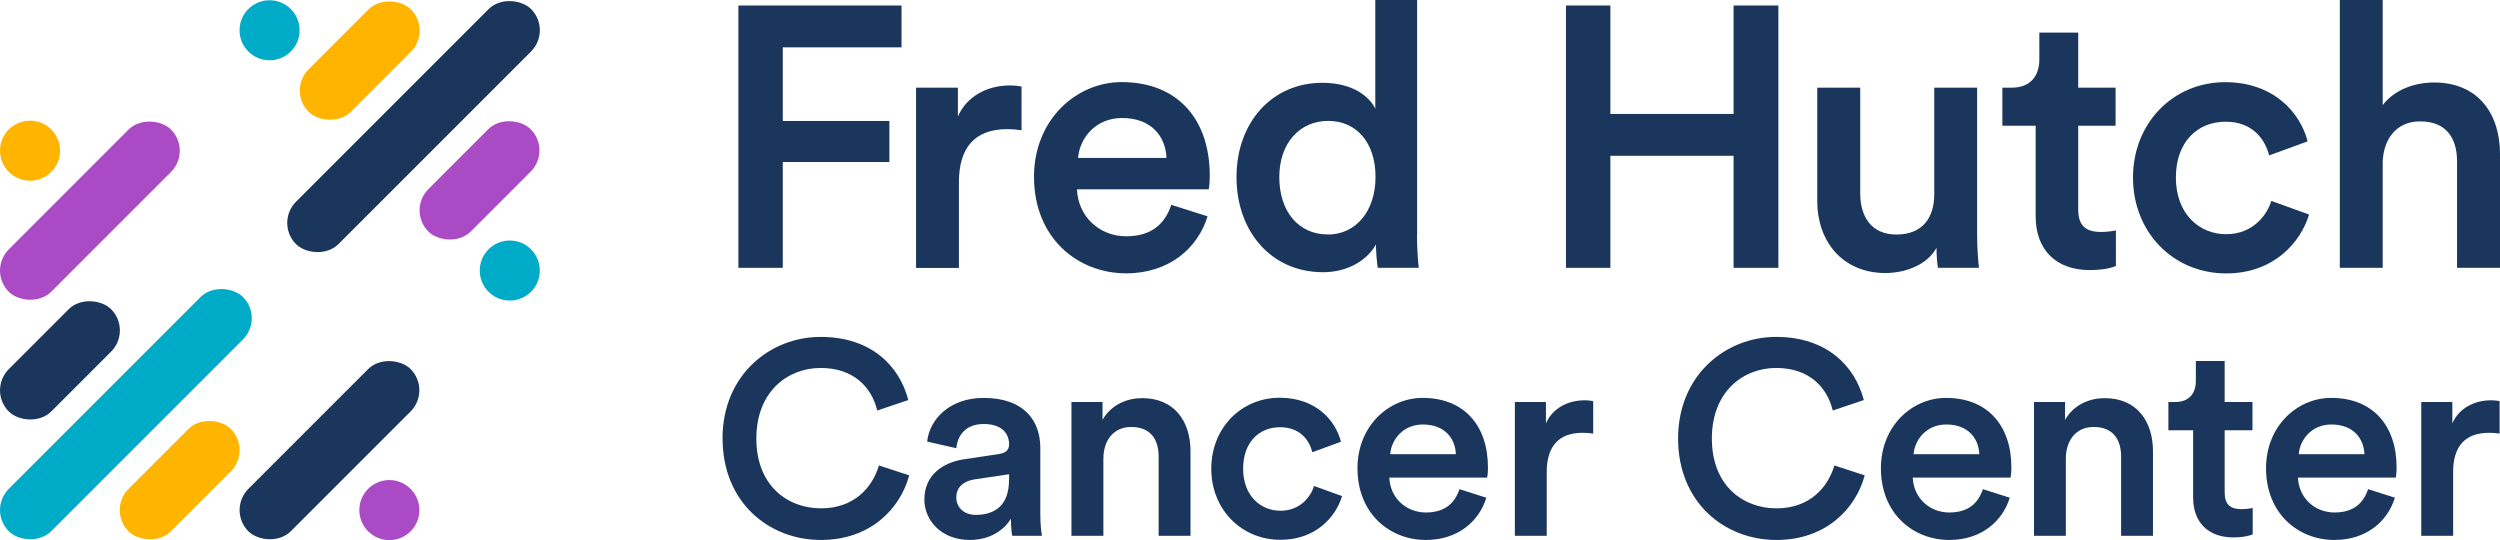
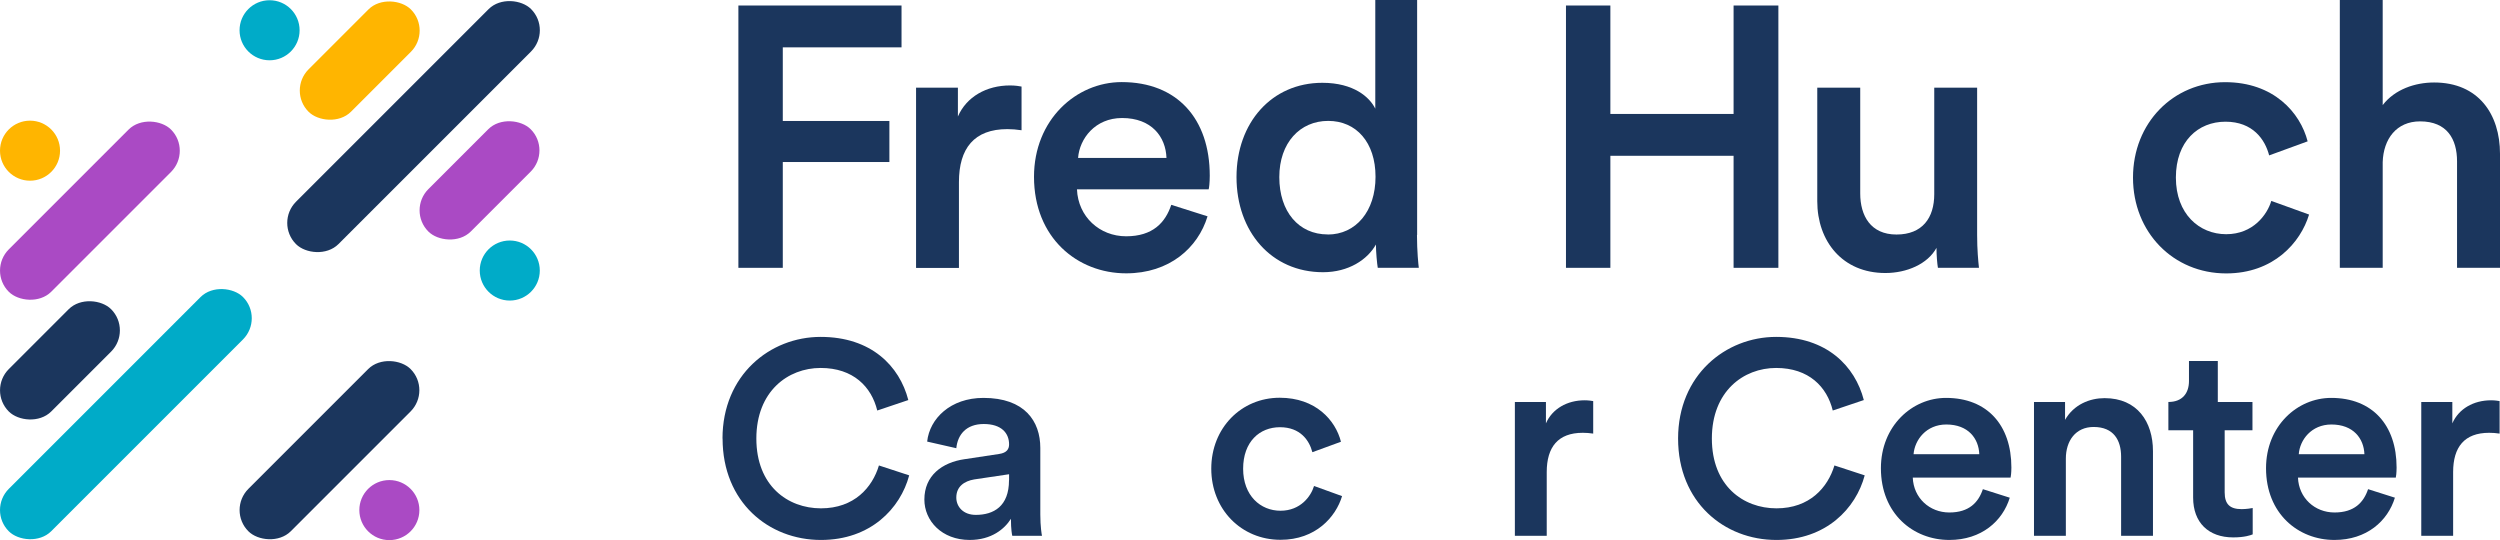
<svg xmlns="http://www.w3.org/2000/svg" id="Layer_2" viewBox="0 0 313.08 67.64">
  <defs>
    <style>.cls-1{fill:#00abc8;}.cls-2{fill:#ffb500;}.cls-3{fill:#aa4ac4;}.cls-4{fill:#1b365d;}</style>
  </defs>
  <g id="Layer_1-2">
    <g>
      <polygon class="cls-4" points="92.47 33.54 92.47 .69 112.9 .69 112.9 5.93 98.03 5.93 98.03 15.15 111.38 15.15 111.38 20.29 98.03 20.29 98.03 33.54 92.47 33.54 92.47 33.54" />
      <path class="cls-4" d="M127.92,16.31c-.6-.09-1.21-.14-1.76-.14-4.17,0-6.07,2.41-6.07,6.63v10.75h-5.37V10.98h5.24v3.61c1.07-2.46,3.57-3.89,6.53-3.89,.65,0,1.2,.09,1.44,.14v5.47h0Z" />
      <path class="cls-4" d="M146.08,19.78c-.09-2.64-1.85-5-5.56-5-3.38,0-5.33,2.59-5.51,5h11.07Zm5.14,7.32c-1.2,3.94-4.77,7.13-10.19,7.13-6.11,0-11.54-4.45-11.54-12.09,0-7.14,5.28-11.86,10.98-11.86,6.95,0,11.03,4.59,11.03,11.72,0,.88-.09,1.62-.14,1.71h-16.49c.14,3.43,2.83,5.88,6.16,5.88s4.91-1.71,5.65-3.94l4.54,1.44h0Z" />
      <path class="cls-4" d="M166.28,29.37c3.52,0,5.98-2.92,5.98-7.23s-2.41-7-5.93-7-6.12,2.73-6.12,7.04,2.41,7.18,6.07,7.18h0Zm11.17,.05c0,2.04,.18,3.75,.23,4.12h-5.14c-.09-.51-.23-1.99-.23-2.92-1.06,1.9-3.43,3.47-6.62,3.47-6.49,0-10.84-5.1-10.84-11.91s4.4-11.81,10.75-11.81c3.94,0,5.93,1.81,6.63,3.24V0h5.24V29.42h0Z" />
      <polygon class="cls-4" points="217.1 33.54 217.1 19.51 201.67 19.51 201.67 33.54 196.11 33.54 196.11 .69 201.67 .69 201.67 14.27 217.1 14.27 217.1 .69 222.71 .69 222.71 33.54 217.1 33.54 217.1 33.54" />
      <path class="cls-4" d="M236.1,34.19c-5.37,0-8.52-3.98-8.52-8.99V10.98h5.38v13.25c0,2.78,1.3,5.14,4.54,5.14s4.73-2.08,4.73-5.05V10.98h5.37V29.42c0,1.85,.14,3.29,.23,4.12h-5.14c-.09-.51-.18-1.58-.18-2.5-1.11,2.04-3.75,3.15-6.39,3.15h0Z" />
-       <path class="cls-4" d="M260.26,10.98h4.68v4.77h-4.68v10.47c0,1.99,.88,2.83,2.87,2.83,.74,0,1.62-.14,1.85-.19v4.45c-.33,.14-1.34,.51-3.29,.51-4.17,0-6.76-2.5-6.76-6.72V15.75h-4.17v-4.77h1.16c2.41,0,3.47-1.53,3.47-3.52v-3.38h4.87v6.9h0Z" />
      <path class="cls-4" d="M272.49,22.24c0,4.54,2.92,7.09,6.3,7.09s5.14-2.46,5.65-4.17l4.73,1.71c-1.07,3.52-4.45,7.37-10.38,7.37-6.62,0-11.67-5.14-11.67-12s5.05-11.95,11.54-11.95c6.07,0,9.4,3.8,10.33,7.41l-4.82,1.76c-.51-1.99-2.04-4.22-5.47-4.22s-6.21,2.46-6.21,7h0Z" />
      <path class="cls-4" d="M298.39,33.54h-5.37V0h5.37V13.16c1.53-1.99,4.08-2.83,6.44-2.83,5.56,0,8.25,3.98,8.25,8.94v14.27h-5.38v-13.34c0-2.78-1.25-5-4.63-5-2.97,0-4.59,2.22-4.68,5.1v13.25h0Z" />
      <path class="cls-4" d="M90.48,54.92c0-7.95,5.95-12.73,12.29-12.73s9.88,3.65,10.98,7.91l-3.89,1.31c-.72-2.96-2.99-5.33-7.09-5.33s-8.05,2.93-8.05,8.84,3.92,8.74,8.09,8.74,6.44-2.62,7.26-5.37l3.79,1.24c-1.1,4.13-4.82,8.09-11.05,8.09-6.57,0-12.32-4.75-12.32-12.7h0Z" />
      <path class="cls-4" d="M126.37,60.15v-.76l-4.37,.65c-1.24,.21-2.24,.89-2.24,2.27,0,1.14,.86,2.17,2.44,2.17,2.24,0,4.16-1.07,4.16-4.34h0Zm-5.54-2.65l4.3-.65c.96-.14,1.24-.62,1.24-1.2,0-1.41-.96-2.55-3.17-2.55s-3.27,1.34-3.44,3.03l-3.65-.83c.31-2.89,2.93-5.47,7.05-5.47,5.16,0,7.12,2.92,7.12,6.26v8.33c0,1.51,.17,2.51,.21,2.68h-3.72c-.03-.1-.17-.79-.17-2.13-.79,1.27-2.44,2.65-5.16,2.65-3.51,0-5.68-2.41-5.68-5.06,0-2.99,2.2-4.65,5.06-5.06h0Z" />
-       <path class="cls-4" d="M138.17,67.1h-3.99v-16.76h3.89v2.24c1.1-1.93,3.1-2.72,4.96-2.72,4.09,0,6.06,2.96,6.06,6.64v10.6h-3.99v-9.91c0-2.06-.93-3.72-3.44-3.72-2.27,0-3.48,1.75-3.48,3.96v9.67h0Z" />
      <path class="cls-4" d="M155.68,58.7c0,3.37,2.17,5.26,4.68,5.26s3.82-1.82,4.2-3.1l3.51,1.27c-.79,2.62-3.3,5.47-7.71,5.47-4.92,0-8.67-3.82-8.67-8.91s3.75-8.88,8.57-8.88c4.51,0,6.99,2.82,7.67,5.51l-3.58,1.31c-.38-1.48-1.51-3.13-4.06-3.13s-4.61,1.82-4.61,5.2h0Z" />
-       <path class="cls-4" d="M182.32,56.88c-.07-1.96-1.38-3.72-4.13-3.72-2.51,0-3.96,1.93-4.09,3.72h8.22Zm3.82,5.44c-.89,2.93-3.54,5.3-7.57,5.3-4.54,0-8.57-3.3-8.57-8.98,0-5.3,3.92-8.81,8.15-8.81,5.16,0,8.19,3.41,8.19,8.71,0,.65-.07,1.2-.1,1.27h-12.25c.1,2.55,2.1,4.37,4.58,4.37s3.65-1.27,4.2-2.92l3.37,1.07h0Z" />
      <path class="cls-4" d="M199.52,54.3c-.45-.07-.89-.1-1.31-.1-3.1,0-4.51,1.79-4.51,4.92v7.98h-3.99v-16.76h3.89v2.68c.79-1.82,2.65-2.89,4.85-2.89,.48,0,.89,.07,1.07,.1v4.06h0Z" />
      <path class="cls-4" d="M210.15,54.92c0-7.95,5.95-12.73,12.28-12.73s9.88,3.65,10.98,7.91l-3.89,1.31c-.72-2.96-2.99-5.33-7.09-5.33s-8.05,2.93-8.05,8.84,3.92,8.74,8.09,8.74,6.43-2.62,7.26-5.37l3.79,1.24c-1.1,4.13-4.82,8.09-11.05,8.09-6.57,0-12.32-4.75-12.32-12.7h0Z" />
      <path class="cls-4" d="M247.87,56.88c-.07-1.96-1.38-3.72-4.13-3.72-2.51,0-3.96,1.93-4.1,3.72h8.22Zm3.82,5.44c-.89,2.93-3.54,5.3-7.57,5.3-4.54,0-8.57-3.3-8.57-8.98,0-5.3,3.92-8.81,8.15-8.81,5.16,0,8.19,3.41,8.19,8.71,0,.65-.07,1.2-.1,1.27h-12.25c.1,2.55,2.1,4.37,4.58,4.37s3.65-1.27,4.2-2.92l3.37,1.07h0Z" />
      <path class="cls-4" d="M258.71,67.1h-3.99v-16.76h3.89v2.24c1.1-1.93,3.1-2.72,4.95-2.72,4.09,0,6.06,2.96,6.06,6.64v10.6h-3.99v-9.91c0-2.06-.93-3.72-3.44-3.72-2.27,0-3.48,1.75-3.48,3.96v9.67h0Z" />
-       <path class="cls-4" d="M278.6,50.34h3.48v3.54h-3.48v7.78c0,1.48,.65,2.1,2.13,2.1,.55,0,1.2-.1,1.38-.14v3.3c-.24,.1-1,.38-2.44,.38-3.1,0-5.02-1.86-5.02-4.99v-8.43h-3.1v-3.54h.86c1.79,0,2.58-1.14,2.58-2.62v-2.51h3.61v5.13h0Z" />
+       <path class="cls-4" d="M278.6,50.34h3.48v3.54h-3.48v7.78c0,1.48,.65,2.1,2.13,2.1,.55,0,1.2-.1,1.38-.14v3.3c-.24,.1-1,.38-2.44,.38-3.1,0-5.02-1.86-5.02-4.99v-8.43h-3.1v-3.54c1.79,0,2.58-1.14,2.58-2.62v-2.51h3.61v5.13h0Z" />
      <path class="cls-4" d="M296.1,56.88c-.07-1.96-1.38-3.72-4.13-3.72-2.51,0-3.96,1.93-4.09,3.72h8.22Zm3.82,5.44c-.89,2.93-3.54,5.3-7.57,5.3-4.54,0-8.57-3.3-8.57-8.98,0-5.3,3.92-8.81,8.16-8.81,5.16,0,8.19,3.41,8.19,8.71,0,.65-.07,1.2-.1,1.27h-12.25c.1,2.55,2.1,4.37,4.58,4.37s3.65-1.27,4.2-2.92l3.37,1.07h0Z" />
      <path class="cls-4" d="M313.03,54.3c-.45-.07-.89-.1-1.31-.1-3.1,0-4.51,1.79-4.51,4.92v7.98h-3.99v-16.76h3.89v2.68c.79-1.82,2.65-2.89,4.85-2.89,.48,0,.89,.07,1.07,.1v4.06h0Z" />
    </g>
    <g>
      <rect class="cls-2" x="35.99" y="3.83" width="18.12" height="7.51" rx="3.76" ry="3.76" transform="translate(7.83 34.08) rotate(-45)" />
      <rect class="cls-3" x="50.99" y="18.83" width="18.12" height="7.51" rx="3.76" ry="3.76" transform="translate(1.62 49.08) rotate(-45)" />
      <rect class="cls-4" x="30.97" y="12.1" width="41.63" height="7.51" rx="3.76" ry="3.76" transform="translate(3.96 41.26) rotate(-45)" />
      <rect class="cls-3" x="-3.11" y="22.62" width="28.73" height="7.51" rx="3.76" ry="3.76" transform="translate(-15.35 15.69) rotate(-45)" />
      <rect class="cls-4" x="26.9" y="52.62" width="28.73" height="7.51" rx="3.76" ry="3.76" transform="translate(-27.78 45.69) rotate(-45)" />
      <rect class="cls-1" x="-4.97" y="48.11" width="41.48" height="7.51" rx="3.76" ry="3.76" transform="translate(-32.06 26.34) rotate(-45)" />
      <circle class="cls-2" cx="3.76" cy="18.87" r="3.76" />
      <circle class="cls-1" cx="33.76" cy="3.79" r="3.76" />
      <circle class="cls-1" cx="63.84" cy="33.88" r="3.76" />
      <circle class="cls-3" cx="48.76" cy="63.88" r="3.76" />
      <rect class="cls-4" x="-1.55" y="41.37" width="18.12" height="7.51" rx="3.76" ry="3.76" transform="translate(-29.71 18.53) rotate(-45)" />
-       <rect class="cls-2" x="13.45" y="56.37" width="18.12" height="7.51" rx="3.76" ry="3.76" transform="translate(-35.93 33.53) rotate(-45)" />
    </g>
  </g>
</svg>